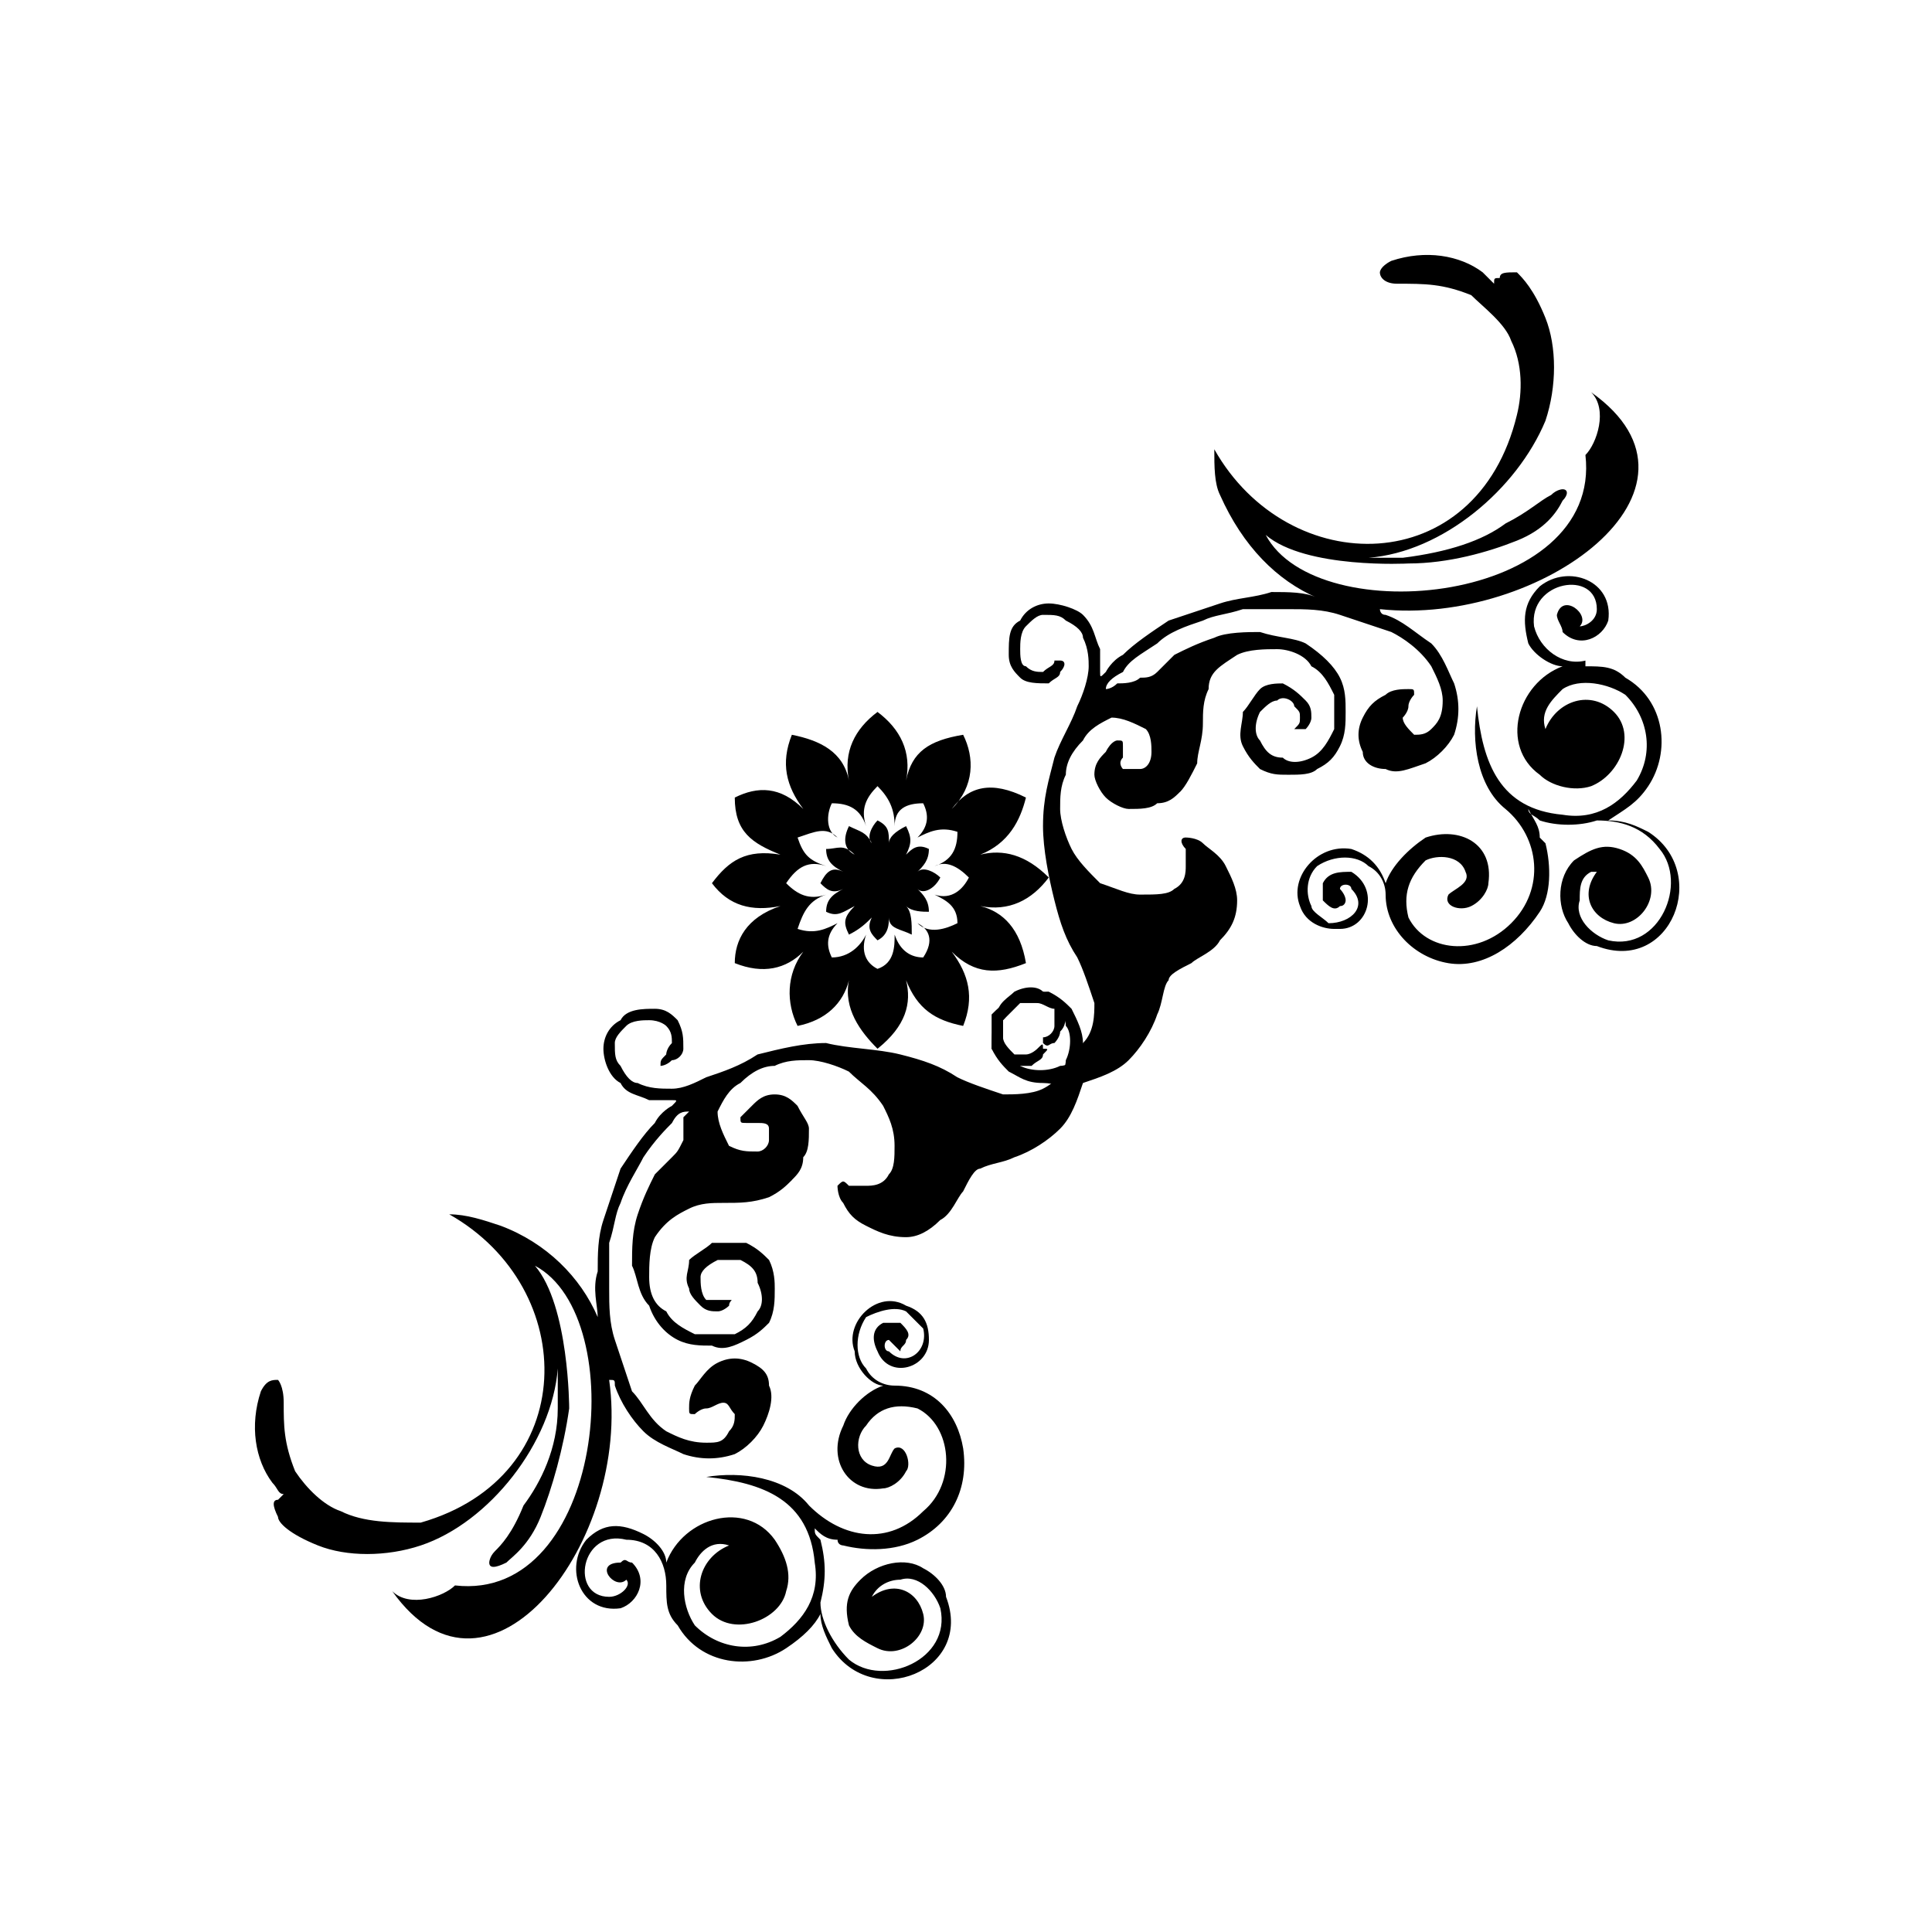
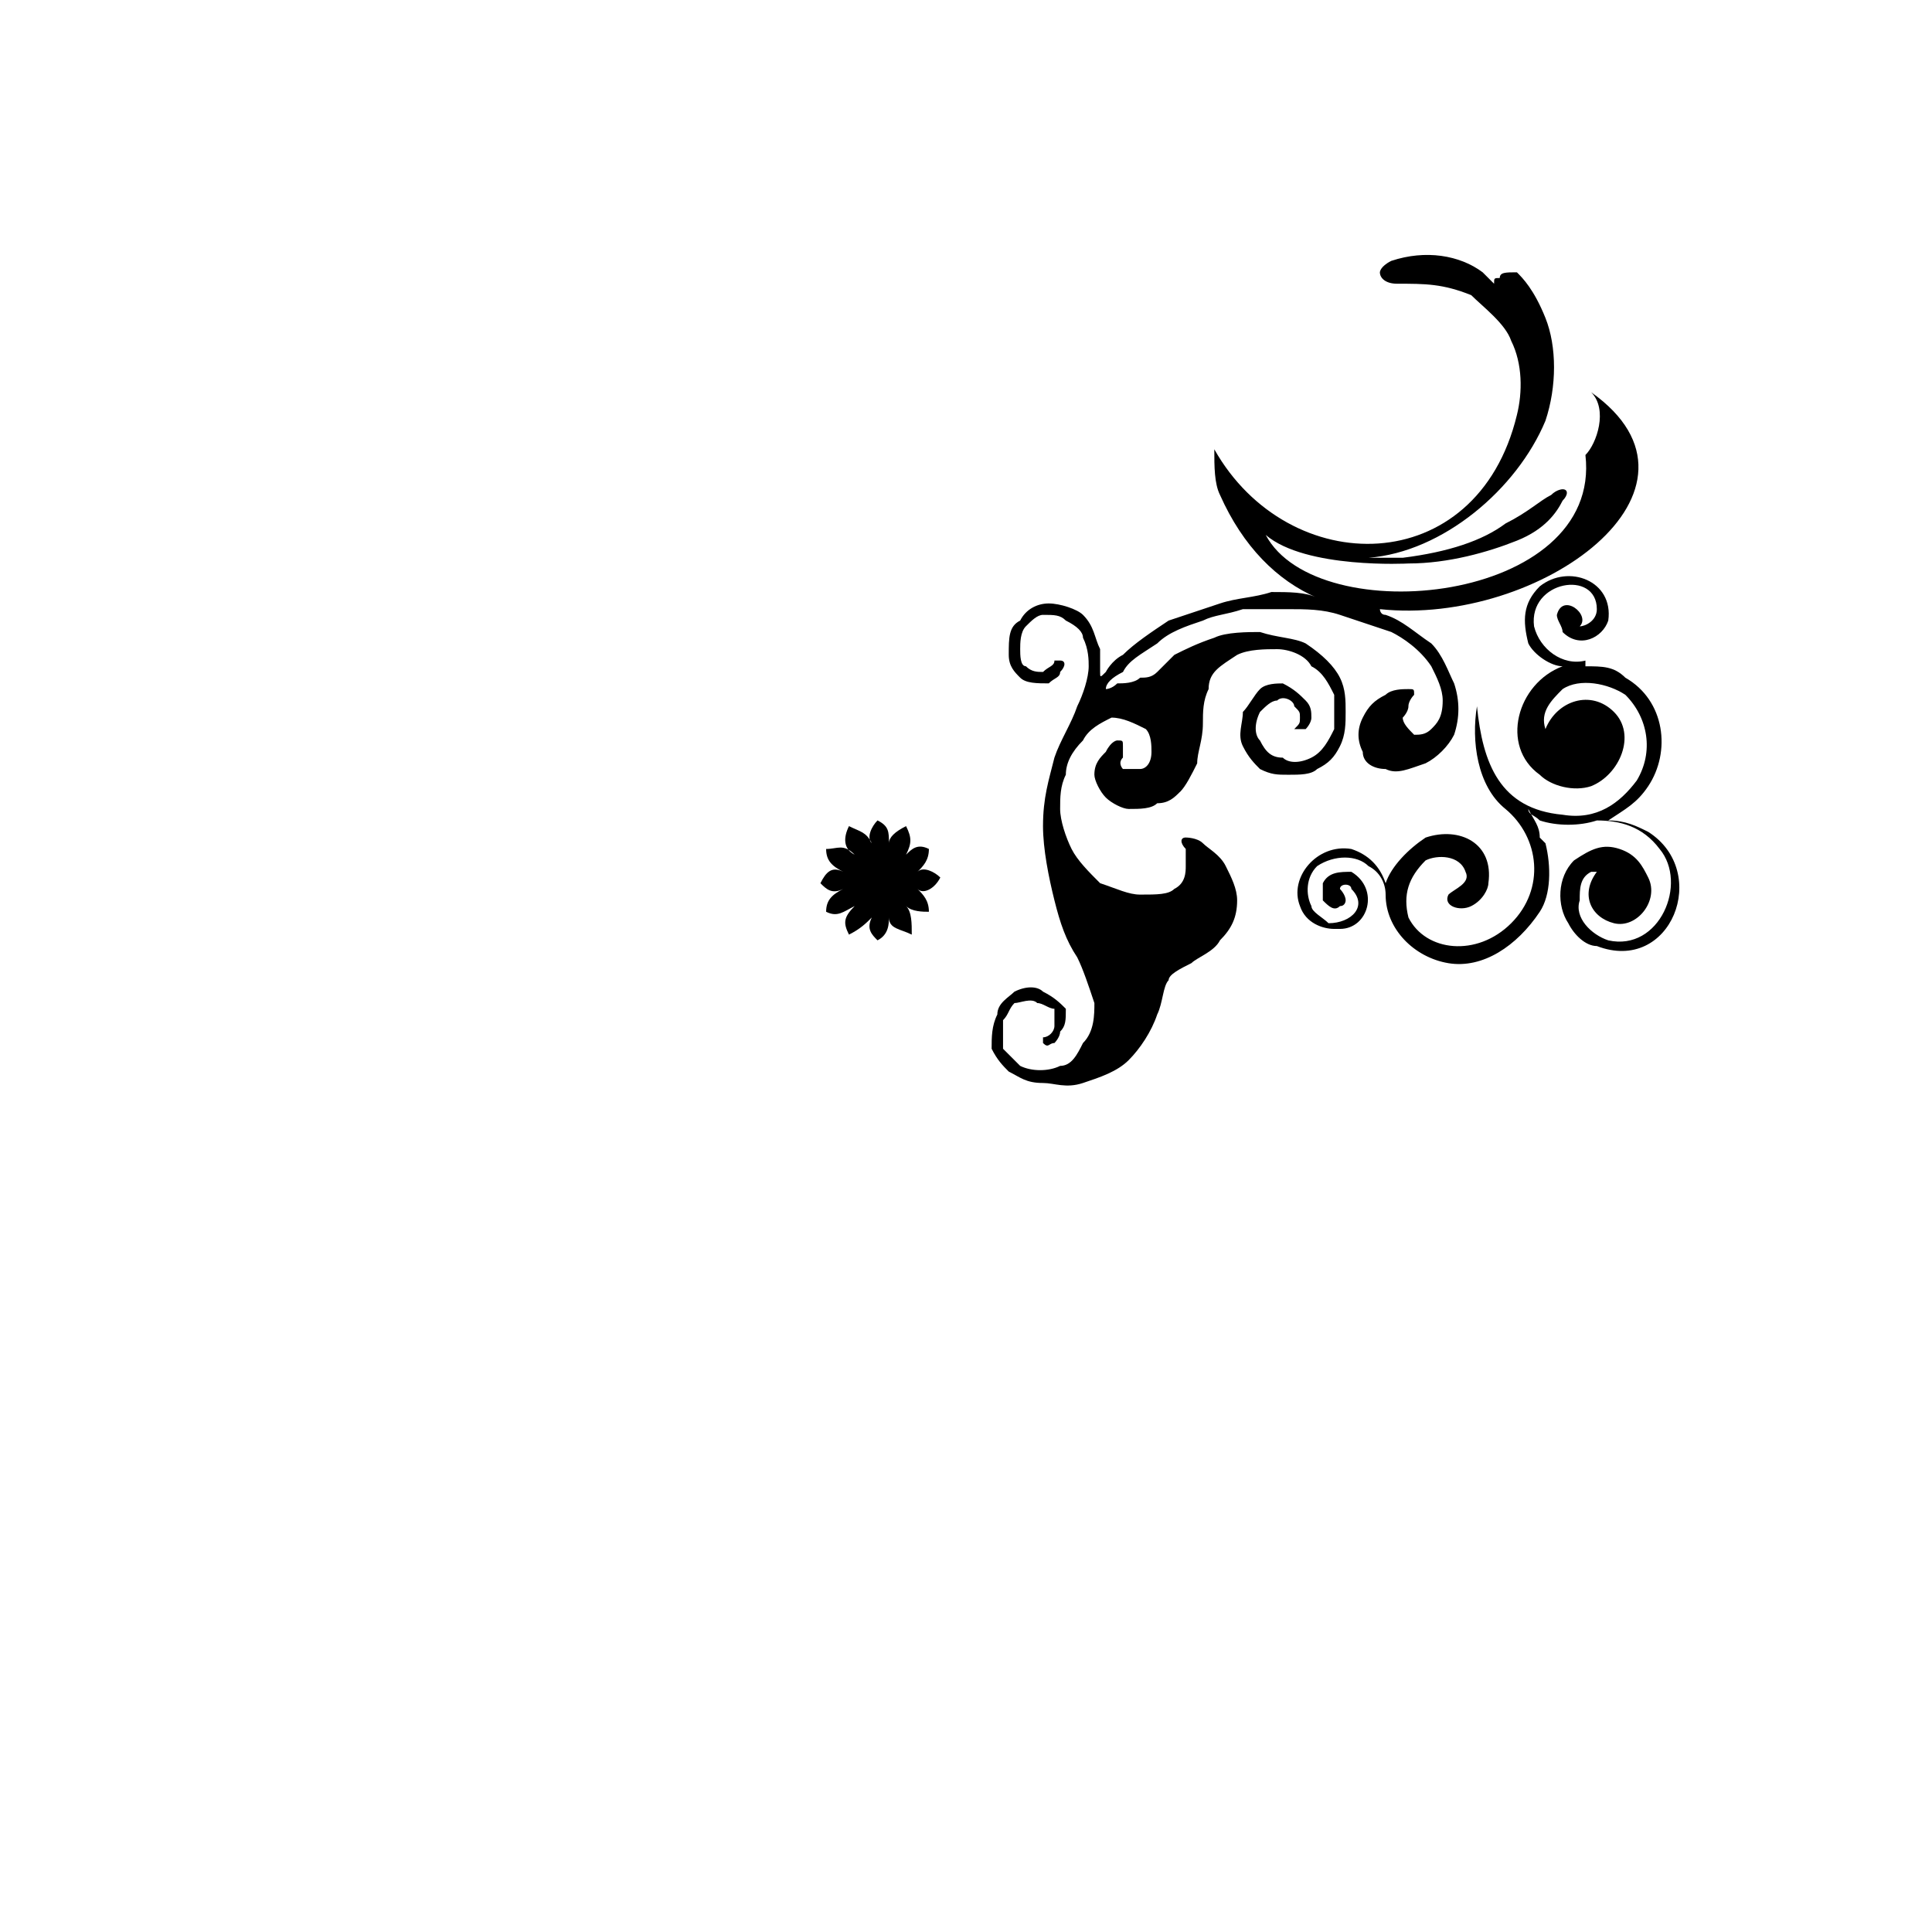
<svg xmlns="http://www.w3.org/2000/svg" fill="#000000" width="800px" height="800px" version="1.1" viewBox="144 144 512 512">
  <g fill-rule="evenodd">
    <path d="m456.73 353.86c1.512-1.512 3.027-4.539 4.539-7.566 0-3.027 1.512-6.051 1.512-10.59 0-3.027 0-6.051 1.512-9.078 0-4.539 3.027-6.051 7.566-9.078 3.027-1.512 7.566-1.512 10.59-1.512 3.027 0 7.566 1.512 9.078 4.539 3.027 1.512 4.539 4.539 6.051 7.566v9.078c-1.512 3.027-3.027 6.051-6.051 7.566-3.027 1.512-6.051 1.512-7.566 0-3.027 0-4.539-1.512-6.051-4.539-1.512-1.512-1.512-4.539 0-7.566 1.512-1.512 3.027-3.027 4.539-3.027 1.512-1.512 4.539 0 4.539 1.512 1.512 1.512 1.512 1.512 1.512 3.027 0 1.512 0 1.512-1.512 3.027h3.027s1.512-1.512 1.512-3.027c0-1.512 0-3.027-1.512-4.539-1.512-1.512-3.027-3.027-6.051-4.539-1.512 0-4.539 0-6.051 1.512-1.512 1.512-3.027 4.539-4.539 6.051 0 3.027-1.512 6.051 0 9.078 1.512 3.027 3.027 4.539 4.539 6.051 3.027 1.512 4.539 1.512 7.566 1.512s6.051 0 7.566-1.512c3.027-1.512 4.539-3.027 6.051-6.051 1.512-3.027 1.512-6.051 1.512-9.078s0-6.051-1.512-9.078c-1.512-3.027-4.539-6.051-9.078-9.078-3.027-1.512-7.566-1.512-12.105-3.027-3.027 0-9.078 0-12.105 1.512-4.539 1.512-7.566 3.027-10.59 4.539-1.512 1.512-3.027 3.027-4.539 4.539-1.512 1.512-3.027 1.512-4.539 1.512-1.512 1.512-4.539 1.512-6.051 1.512-1.512 1.512-3.027 1.512-3.027 1.512 0-1.512 1.512-3.027 4.539-4.539 1.512-3.027 4.539-4.539 9.078-7.566 3.027-3.027 7.566-4.539 12.105-6.051 3.027-1.512 6.051-1.512 10.59-3.027h12.105c4.539 0 9.078 0 13.617 1.512 4.539 1.512 9.078 3.027 13.617 4.539 3.027 1.512 7.566 4.539 10.59 9.078 1.512 3.027 3.027 6.051 3.027 9.078 0 4.539-1.512 6.051-3.027 7.566-1.512 1.512-3.027 1.512-4.539 1.512-1.512-1.512-3.027-3.027-3.027-4.539 0 0 1.512-1.512 1.512-3.027 0-1.512 1.512-3.027 1.512-3.027 0-1.512 0-1.512-1.512-1.512-1.512 0-4.539 0-6.051 1.512-3.027 1.512-4.539 3.027-6.051 6.051-1.512 3.027-1.512 6.051 0 9.078 0 3.027 3.027 4.539 6.051 4.539 3.027 1.512 6.051 0 10.59-1.512 3.027-1.512 6.051-4.539 7.566-7.566 1.512-4.539 1.512-9.078 0-13.617-1.512-3.027-3.027-7.566-6.051-10.59-4.539-3.027-7.566-6.051-12.105-7.566-1.512 0-1.512-1.512-1.512-1.512 42.363 4.539 92.289-31.773 55.98-57.492 4.539 4.539 1.512 13.617-1.512 16.641 4.539 39.336-71.109 46.902-84.727 21.18 10.59 9.078 37.824 7.566 37.824 7.566 10.59 0 21.18-3.027 28.746-6.051 7.566-3.027 10.59-7.566 12.105-10.59 1.512-1.512 1.512-3.027 0-3.027 0 0-1.512 0-3.027 1.512-3.027 1.512-6.051 4.539-12.105 7.566-6.051 4.539-15.129 7.566-27.234 9.078h-15.129 6.051c19.668-1.512 39.336-18.156 46.902-36.312 3.027-9.078 3.027-19.668 0-27.234-3.027-7.566-6.051-10.59-7.566-12.105-3.027 0-4.539 0-4.539 1.512-1.512 0-1.512 0-1.512 1.512l-3.027-3.027c-6.051-4.539-15.129-6.051-24.207-3.027-3.027 1.512-3.027 3.027-3.027 3.027 0 1.512 1.512 3.027 4.539 3.027 7.566 0 12.105 0 19.668 3.027 3.027 3.027 9.078 7.566 10.59 12.105 3.027 6.051 3.027 13.617 1.512 19.668-10.59 43.875-60.52 43.875-80.188 9.078 0 4.539 0 9.078 1.512 12.105 6.051 13.617 15.129 22.695 25.719 27.234-3.027-1.512-7.566-1.512-12.105-1.512-4.539 1.512-9.078 1.512-13.617 3.027-4.539 1.512-9.078 3.027-13.617 4.539-4.539 3.027-9.078 6.051-12.105 9.078-3.027 1.512-4.539 4.539-4.539 4.539-1.512 1.512-1.512 1.512-1.512 0v-6.051c-1.512-3.027-1.512-6.051-4.539-9.078-1.512-1.512-6.051-3.027-9.078-3.027-3.027 0-6.051 1.512-7.566 4.539-3.027 1.512-3.027 4.539-3.027 9.078 0 3.027 1.512 4.539 3.027 6.051 1.512 1.512 4.539 1.512 7.566 1.512 1.512-1.512 3.027-1.512 3.027-3.027 1.512-1.512 1.512-3.027 0-3.027h-1.512c0 1.512-1.512 1.512-3.027 3.027-1.512 0-3.027 0-4.539-1.512-1.512 0-1.512-3.027-1.512-4.539s0-4.539 1.512-6.051c1.512-1.512 3.027-3.027 4.539-3.027 3.027 0 4.539 0 6.051 1.512 3.027 1.512 4.539 3.027 4.539 4.539 1.512 3.027 1.512 6.051 1.512 7.566 0 3.027-1.512 7.566-3.027 10.59-1.512 4.539-4.539 9.078-6.051 13.617-1.512 6.051-3.027 10.59-3.027 18.156 0 6.051 1.512 13.617 3.027 19.668 1.512 6.051 3.027 10.59 6.051 15.129 1.512 3.027 3.027 7.566 4.539 12.105 0 3.027 0 7.566-3.027 10.59-1.512 3.027-3.027 6.051-6.051 6.051-3.027 1.512-7.566 1.512-10.59 0l-4.539-4.539v-7.566c1.512-1.512 1.512-3.027 3.027-4.539 1.512 0 4.539-1.512 6.051 0 1.512 0 3.027 1.512 4.539 1.512v4.539c0 1.512-1.512 3.027-3.027 3.027v1.512c1.512 1.512 1.512 0 3.027 0 0 0 1.512-1.512 1.512-3.027 1.512-1.512 1.512-3.027 1.512-6.051-1.512-1.512-3.027-3.027-6.051-4.539-1.512-1.512-4.539-1.512-7.566 0-1.512 1.512-4.539 3.027-4.539 6.051-1.512 3.027-1.512 6.051-1.512 9.078 1.512 3.027 3.027 4.539 4.539 6.051 3.027 1.512 4.539 3.027 9.078 3.027 3.027 0 6.051 1.512 10.59 0 4.539-1.512 9.078-3.027 12.105-6.051 3.027-3.027 6.051-7.566 7.566-12.105 1.512-3.027 1.512-7.566 3.027-9.078 0-1.512 3.027-3.027 6.051-4.539 1.512-1.512 6.051-3.027 7.566-6.051 3.027-3.027 4.539-6.051 4.539-10.59 0-3.027-1.512-6.051-3.027-9.078-1.512-3.027-4.539-4.539-6.051-6.051-1.512-1.512-4.539-1.512-4.539-1.512-1.512 0-1.512 1.512 0 3.027v4.539c0 1.512 0 4.539-3.027 6.051-1.512 1.512-4.539 1.512-9.078 1.512-3.027 0-6.051-1.512-10.59-3.027-3.027-3.027-6.051-6.051-7.566-9.078-1.512-3.027-3.027-7.566-3.027-10.59 0-3.027 0-6.051 1.512-9.078 0-3.027 1.512-6.051 4.539-9.078 1.512-3.027 4.539-4.539 7.566-6.051 3.027 0 6.051 1.512 9.078 3.027 1.512 1.512 1.512 4.539 1.512 6.051 0 3.027-1.512 4.539-3.027 4.539h-4.539s-1.512-1.512 0-3.027v-3.027c0-1.512 0-1.512-1.512-1.512 0 0-1.512 0-3.027 3.027-1.512 1.512-3.027 3.027-3.027 6.051 0 1.512 1.512 4.539 3.027 6.051 1.512 1.512 4.539 3.027 6.051 3.027 3.027 0 6.051 0 7.566-1.512 3.027 0 4.539-1.512 6.051-3.027z" />
    <path d="m558.1 359.91c9.078 1.512 15.129-3.027 19.668-9.078 4.539-7.566 3.027-16.641-3.027-22.695-4.539-3.027-12.105-4.539-16.641-1.512-3.027 3.027-6.051 6.051-4.539 10.59 3.027-7.566 12.105-10.59 18.156-4.539s1.512 16.641-6.051 19.668c-4.539 1.512-10.59 0-13.617-3.027-10.59-7.566-6.051-24.207 6.051-28.746-3.027 0-7.566-3.027-9.078-6.051-1.512-6.051-1.512-10.59 3.027-15.129 7.566-6.051 19.668-1.512 18.156 9.078-1.512 4.539-7.566 7.566-12.105 3.027 0-1.512-1.512-3.027-1.512-4.539 1.512-6.051 9.078 0 6.051 3.027 1.512 0 4.539-1.512 4.539-4.539 0-10.59-18.156-7.566-16.641 4.539 1.512 6.051 7.566 10.59 13.617 9.078v1.512c4.539 0 7.566 0 10.59 3.027 10.59 6.051 12.105 19.668 6.051 28.746-3.027 4.539-6.051 6.051-10.59 9.078 4.539 0 7.566 1.512 10.59 3.027 16.641 10.59 6.051 37.824-13.617 30.258-3.027 0-6.051-3.027-7.566-6.051-3.027-4.539-3.027-12.105 1.512-16.641 4.539-3.027 7.566-4.539 12.105-3.027 4.539 1.512 6.051 4.539 7.566 7.566 3.027 6.051-3.027 13.617-9.078 12.105-6.051-1.512-9.078-7.566-4.539-13.617h-1.512c-3.027 1.512-3.027 4.539-3.027 7.566-1.512 4.539 3.027 9.078 7.566 10.59 13.617 3.027 21.18-15.129 13.617-24.207-4.539-6.051-10.59-7.566-16.641-7.566-4.539 1.512-10.59 1.512-15.129 0-1.512-1.512-3.027-1.512-3.027-3.027 1.512 3.027 3.027 4.539 3.027 7.566l1.512 1.512c1.512 6.051 1.512 13.617-1.512 18.156-6.051 9.078-15.129 15.129-24.207 13.617s-16.641-9.078-16.641-18.156c0-3.027-1.512-6.051-4.539-7.566-3.027-3.027-9.078-3.027-13.617 0-3.027 3.027-3.027 7.566-1.512 10.59 0 1.512 3.027 3.027 4.539 4.539 6.051 0 10.59-4.539 6.051-9.078 0-1.512-3.027-1.512-3.027 0 0 0 1.512 1.512 1.512 3.027 0 0 0 1.512-1.512 1.512-1.512 1.512-3.027 0-4.539-1.512v-4.539c1.512-3.027 4.539-3.027 7.566-3.027 7.566 4.539 4.539 15.129-3.027 15.129h-1.512c-3.027 0-7.566-1.512-9.078-6.051-3.027-7.566 4.539-16.641 13.617-15.129 4.539 1.512 7.566 4.539 9.078 9.078 1.512-4.539 6.051-9.078 10.59-12.105 9.078-3.027 18.156 1.512 16.641 12.105 0 1.512-1.512 4.539-4.539 6.051-3.027 1.512-7.566 0-6.051-3.027 1.512-1.512 6.051-3.027 4.539-6.051-1.512-4.539-7.566-4.539-10.59-3.027-4.539 4.539-6.051 9.078-4.539 15.129 4.539 9.078 18.156 10.59 27.234 1.512 9.078-9.078 7.566-22.695-1.512-30.258-7.566-6.051-9.078-18.156-7.566-27.234 1.512 15.129 6.051 27.234 22.695 28.746z" />
-     <path d="m376.55 332.67c6.051 4.539 9.078 10.59 7.566 18.156 1.512-7.566 6.051-10.59 15.129-12.105 3.027 6.051 3.027 13.617-3.027 19.668 4.539-6.051 10.59-7.566 19.668-3.027-1.512 6.051-4.539 12.105-12.105 15.129 6.051-1.512 12.105 0 18.156 6.051-4.539 6.051-10.59 9.078-18.156 7.566 6.051 1.512 10.59 6.051 12.105 15.129-7.566 3.027-13.617 3.027-19.668-3.027 4.539 6.051 6.051 12.105 3.027 19.668-7.566-1.512-12.105-4.539-15.129-12.105 1.512 6.051 0 12.105-7.566 18.156-4.539-4.539-9.078-10.59-7.566-18.156-1.512 6.051-6.051 10.59-13.617 12.105-3.027-6.051-3.027-13.617 1.512-19.668-4.539 4.539-10.59 6.051-18.156 3.027 0-6.051 3.027-12.105 12.105-15.129-7.566 1.512-13.617 0-18.156-6.051 4.539-6.051 9.078-9.078 18.156-7.566-7.566-3.027-12.105-6.051-12.105-15.129 6.051-3.027 12.105-3.027 18.156 3.027-4.539-6.051-6.051-12.105-3.027-19.668 7.566 1.512 13.617 4.539 15.129 12.105-1.512-7.566 1.512-13.617 7.566-18.156zm0 19.668c3.027 3.027 4.539 6.051 4.539 10.59 0-4.539 3.027-6.051 7.566-6.051 1.512 3.027 1.512 6.051-1.512 9.078 3.027-1.512 6.051-3.027 10.59-1.512 0 4.539-1.512 7.566-6.051 9.078 3.027-1.512 6.051 0 9.078 3.027-1.512 3.027-4.539 6.051-9.078 4.539 3.027 1.512 6.051 3.027 6.051 7.566-3.027 1.512-7.566 3.027-10.59 0 3.027 1.512 4.539 4.539 1.512 9.078-3.027 0-6.051-1.512-7.566-6.051 0 3.027 0 7.566-4.539 9.078-3.027-1.512-4.539-4.539-3.027-9.078-1.512 3.027-4.539 6.051-9.078 6.051-1.512-3.027-1.512-6.051 1.512-9.078-3.027 1.512-6.051 3.027-10.59 1.512 1.512-4.539 3.027-7.566 7.566-9.078-4.539 1.512-7.566 0-10.59-3.027 3.027-4.539 6.051-6.051 10.59-4.539-4.539-1.512-6.051-3.027-7.566-7.566 4.539-1.512 7.566-3.027 10.59 0-3.027-1.512-3.027-6.051-1.512-9.078 4.539 0 7.566 1.512 9.078 6.051-1.512-4.539 0-7.566 3.027-10.59z" />
    <path d="m376.55 361.42c3.027 1.512 3.027 3.027 3.027 6.051 0-1.512 1.512-3.027 4.539-4.539 1.512 3.027 1.512 4.539 0 7.566 1.512-1.512 3.027-3.027 6.051-1.512 0 3.027-1.512 4.539-3.027 6.051 1.512-1.512 4.539 0 6.051 1.512-1.512 3.027-4.539 4.539-6.051 3.027 1.512 1.512 3.027 3.027 3.027 6.051-1.512 0-4.539 0-6.051-1.512 1.512 1.512 1.512 4.539 1.512 7.566-3.027-1.512-6.051-1.512-6.051-4.539 0 1.512 0 4.539-3.027 6.051-1.512-1.512-3.027-3.027-1.512-6.051-1.512 1.512-3.027 3.027-6.051 4.539-1.512-3.027-1.512-4.539 1.512-7.566-3.027 1.512-4.539 3.027-7.566 1.512 0-3.027 1.512-4.539 4.539-6.051-3.027 1.512-4.539 0-6.051-1.512 1.512-3.027 3.027-4.539 6.051-3.027-3.027-1.512-4.539-3.027-4.539-6.051 3.027 0 4.539-1.512 7.566 1.512-3.027-1.512-3.027-4.539-1.512-7.566 3.027 1.512 4.539 1.512 6.051 4.539-1.512-1.512 0-4.539 1.512-6.051z" />
-     <path d="m353.86 456.73c-1.512 1.512-3.027 3.027-6.051 4.539-4.539 1.512-7.566 1.512-12.105 1.512-3.027 0-6.051 0-9.078 1.512s-6.051 3.027-9.078 7.566c-1.512 3.027-1.512 7.566-1.512 10.59 0 4.539 1.512 7.566 4.539 9.078 1.512 3.027 4.539 4.539 7.566 6.051h10.59c3.027-1.512 4.539-3.027 6.051-6.051 1.512-1.512 1.512-4.539 0-7.566 0-3.027-1.512-4.539-4.539-6.051h-6.051c-3.027 1.512-4.539 3.027-4.539 4.539s0 4.539 1.512 6.051h3.027 3.027v0c1.512 0 0 0 0 1.512 0 0-1.512 1.512-3.027 1.512-1.512 0-3.027 0-4.539-1.512-1.512-1.512-3.027-3.027-3.027-4.539-1.512-3.027 0-4.539 0-7.566 1.512-1.512 4.539-3.027 6.051-4.539h9.078c3.027 1.512 4.539 3.027 6.051 4.539 1.512 3.027 1.512 6.051 1.512 7.566 0 3.027 0 6.051-1.512 9.078-1.512 1.512-3.027 3.027-6.051 4.539-3.027 1.512-6.051 3.027-9.078 1.512-3.027 0-6.051 0-9.078-1.512s-6.051-4.539-7.566-9.078c-3.027-3.027-3.027-7.566-4.539-10.59 0-4.539 0-9.078 1.512-13.617 1.512-4.539 3.027-7.566 4.539-10.59 1.512-1.512 3.027-3.027 4.539-4.539 1.512-1.512 1.512-1.512 3.027-4.539v-6.051l1.512-1.512c-1.512 0-3.027 0-4.539 3.027-1.512 1.512-4.539 4.539-7.566 9.078-1.512 3.027-4.539 7.566-6.051 12.105-1.512 3.027-1.512 6.051-3.027 10.59v12.105c0 4.539 0 9.078 1.512 13.617 1.512 4.539 3.027 9.078 4.539 13.617 3.027 3.027 4.539 7.566 9.078 10.59 3.027 1.512 6.051 3.027 10.59 3.027 3.027 0 4.539 0 6.051-3.027 1.512-1.512 1.512-3.027 1.512-4.539-1.512-1.512-1.512-3.027-3.027-3.027-1.512 0-3.027 1.512-4.539 1.512-1.512 0-3.027 1.512-3.027 1.512-1.512 0-1.512 0-1.512-1.512 0-1.512 0-3.027 1.512-6.051 1.512-1.512 3.027-4.539 6.051-6.051 3.027-1.512 6.051-1.512 9.078 0 3.027 1.512 4.539 3.027 4.539 6.051 1.512 3.027 0 7.566-1.512 10.59-1.512 3.027-4.539 6.051-7.566 7.566-4.539 1.512-9.078 1.512-13.617 0-3.027-1.512-7.566-3.027-10.59-6.051-3.027-3.027-6.051-7.566-7.566-12.105 0-1.512 0-1.512-1.512-1.512 6.051 42.363-31.773 92.289-57.492 55.98 4.539 4.539 13.617 1.512 16.641-1.512 39.336 4.539 46.902-71.109 21.18-84.727 9.078 10.59 9.078 37.824 9.078 37.824-1.512 10.59-4.539 21.18-7.566 28.746s-7.566 10.59-9.078 12.105c-3.027 1.512-4.539 1.512-4.539 0 0 0 0-1.512 1.512-3.027 1.512-1.512 4.539-4.539 7.566-12.105 4.539-6.051 9.078-15.129 9.078-25.719v-15.129 4.539c-1.512 19.668-18.156 40.848-36.312 46.902-9.078 3.027-19.668 3.027-27.234 0-7.566-3.027-10.59-6.051-10.59-7.566-1.512-3.027-1.512-4.539 0-4.539l1.512-1.512c-1.512 0-1.512-1.512-3.027-3.027-4.539-6.051-6.051-15.129-3.027-24.207 1.512-3.027 3.027-3.027 4.539-3.027 0 0 1.512 1.512 1.512 6.051 0 6.051 0 10.59 3.027 18.156 3.027 4.539 7.566 9.078 12.105 10.59 6.051 3.027 13.617 3.027 21.18 3.027 42.363-12.105 42.363-62.031 7.566-81.699 4.539 0 9.078 1.512 13.617 3.027 12.105 4.539 21.18 13.617 25.719 24.207 0-3.027-1.512-7.566 0-12.105 0-4.539 0-9.078 1.512-13.617 1.512-4.539 3.027-9.078 4.539-13.617 3.027-4.539 6.051-9.078 9.078-12.105 1.512-3.027 4.539-4.539 4.539-4.539 1.512-1.512 1.512-1.512 0-1.512h-6.051c-3.027-1.512-6.051-1.512-7.566-4.539-3.027-1.512-4.539-6.051-4.539-9.078s1.512-6.051 4.539-7.566c1.512-3.027 6.051-3.027 9.078-3.027 3.027 0 4.539 1.512 6.051 3.027 1.512 3.027 1.512 4.539 1.512 7.566 0 1.512-1.512 3.027-3.027 3.027-1.512 1.512-3.027 1.512-3.027 1.512 0-1.512 0-1.512 1.512-3.027 0 0 0-1.512 1.512-3.027 0-1.512 0-3.027-1.512-4.539 0 0-1.512-1.512-4.539-1.512-1.512 0-4.539 0-6.051 1.512-1.512 1.512-3.027 3.027-3.027 4.539 0 3.027 0 4.539 1.512 6.051 1.512 3.027 3.027 4.539 4.539 4.539 3.027 1.512 6.051 1.512 9.078 1.512 3.027 0 6.051-1.512 9.078-3.027 4.539-1.512 9.078-3.027 13.617-6.051 6.051-1.512 12.105-3.027 18.156-3.027 6.051 1.512 13.617 1.512 19.668 3.027 6.051 1.512 10.59 3.027 15.129 6.051 3.027 1.512 7.566 3.027 12.105 4.539 3.027 0 7.566 0 10.59-1.512 3.027-1.512 6.051-4.539 6.051-7.566 1.512-3.027 1.512-7.566 0-9.078 0-3.027-3.027-4.539-4.539-6.051h-7.566l-4.539 4.539v4.539c0 1.512 1.512 3.027 3.027 4.539h3.027c1.512 0 3.027-1.512 3.027-1.512 1.512-1.512 1.512-1.512 1.512 0 1.512 0 1.512 0 0 1.512 0 1.512-1.512 1.512-3.027 3.027h-4.539c-3.027-1.512-4.539-3.027-6.051-4.539v-9.078c1.512-1.512 3.027-3.027 6.051-4.539 3.027-1.512 6.051-1.512 9.078-1.512 3.027 1.512 4.539 3.027 6.051 4.539 1.512 3.027 3.027 6.051 3.027 9.078 1.512 3.027 1.512 6.051 0 10.59-1.512 4.539-3.027 9.078-6.051 12.105-3.027 3.027-7.566 6.051-12.105 7.566-3.027 1.512-6.051 1.512-9.078 3.027-1.512 0-3.027 3.027-4.539 6.051-1.512 1.512-3.027 6.051-6.051 7.566-3.027 3.027-6.051 4.539-9.078 4.539-4.539 0-7.566-1.512-10.59-3.027-3.027-1.512-4.539-3.027-6.051-6.051-1.512-1.512-1.512-4.539-1.512-4.539 1.512-1.512 1.512-1.512 3.027 0h4.539c1.512 0 4.539 0 6.051-3.027 1.512-1.512 1.512-4.539 1.512-7.566 0-4.539-1.512-7.566-3.027-10.59-3.027-4.539-6.051-6.051-9.078-9.078-3.027-1.512-7.566-3.027-10.59-3.027-3.027 0-6.051 0-9.078 1.512-3.027 0-6.051 1.512-9.078 4.539-3.027 1.512-4.539 4.539-6.051 7.566 0 3.027 1.512 6.051 3.027 9.078 3.027 1.512 4.539 1.512 7.566 1.512 1.512 0 3.027-1.512 3.027-3.027v-3.027c0-1.512-1.512-1.512-3.027-1.512h-3.027c-1.512 0-1.512 0-1.512-1.512 0 0 1.512-1.512 3.027-3.027 1.512-1.512 3.027-3.027 6.051-3.027 3.027 0 4.539 1.512 6.051 3.027 1.512 3.027 3.027 4.539 3.027 6.051 0 3.027 0 6.051-1.512 7.566 0 3.027-1.512 4.539-3.027 6.051z" />
-     <path d="m359.91 558.1c1.512 9.078-3.027 15.129-9.078 19.668-7.566 4.539-16.641 3.027-22.695-3.027-3.027-4.539-4.539-12.105 0-16.641 1.512-3.027 4.539-6.051 9.078-4.539-7.566 3.027-10.59 12.105-4.539 18.156s18.156 1.512 19.668-6.051c1.512-4.539 0-9.078-3.027-13.617-7.566-10.59-24.207-6.051-28.746 6.051 0-3.027-3.027-6.051-6.051-7.566-6.051-3.027-10.59-3.027-15.129 1.512-6.051 7.566-1.512 19.668 9.078 18.156 4.539-1.512 7.566-7.566 3.027-12.105-1.512 0-1.512-1.512-3.027 0-7.566 0-1.512 7.566 1.512 4.539 1.512 1.512-1.512 4.539-4.539 4.539-10.59 0-7.566-18.156 4.539-15.129 7.566 0 10.59 6.051 10.59 12.105 0 4.539 0 7.566 3.027 10.59 6.051 10.59 19.668 12.105 28.746 6.051 4.539-3.027 7.566-6.051 9.078-9.078 0 3.027 1.512 6.051 3.027 9.078 10.59 16.641 37.824 6.051 30.258-13.617 0-3.027-3.027-6.051-6.051-7.566-4.539-3.027-12.105-1.512-16.641 3.027-3.027 3.027-4.539 6.051-3.027 12.105 1.512 3.027 4.539 4.539 7.566 6.051 6.051 3.027 13.617-3.027 12.105-9.078-1.512-6.051-7.566-9.078-13.617-4.539 1.512-3.027 4.539-4.539 7.566-4.539 4.539-1.512 9.078 3.027 10.59 7.566 3.027 13.617-15.129 21.18-24.207 13.617-4.539-4.539-7.566-10.59-7.566-15.129 1.512-6.051 1.512-10.59 0-16.641-1.512-1.512-1.512-1.512-1.512-3.027 1.512 1.512 3.027 3.027 6.051 3.027 0 1.512 1.512 1.512 1.512 1.512 6.051 1.512 13.617 1.512 19.668-1.512 9.078-4.539 13.617-13.617 12.105-24.207-1.512-9.078-7.566-16.641-18.156-16.641-3.027 0-6.051-1.512-7.566-4.539-3.027-3.027-3.027-9.078 0-13.617 3.027-1.512 7.566-3.027 10.59-1.512l4.539 4.539c1.512 6.051-4.539 10.59-9.078 6.051-1.512 0-1.512-3.027 0-3.027 0 0 1.512 1.512 3.027 3.027 0-1.512 1.512-1.512 1.512-3.027 1.512-1.512 0-3.027-1.512-4.539h-4.539c-3.027 1.512-3.027 4.539-1.512 7.566 3.027 7.566 13.617 4.539 13.617-3.027 0-4.539-1.512-7.566-6.051-9.078-7.566-4.539-16.641 4.539-13.617 12.105 0 4.539 4.539 9.078 7.566 9.078-4.539 1.512-9.078 6.051-10.59 10.59-4.539 9.078 1.512 18.156 10.59 16.641 1.512 0 4.539-1.512 6.051-4.539 1.512-1.512 0-7.566-3.027-6.051-1.512 1.512-1.512 6.051-6.051 4.539-4.539-1.512-4.539-7.566-1.512-10.59 3.027-4.539 7.566-6.051 13.617-4.539 9.078 4.539 10.59 19.668 1.512 27.234-9.078 9.078-21.18 7.566-30.258-1.512-6.051-7.566-18.156-9.078-27.234-7.566 15.129 1.512 27.234 6.051 28.746 22.695z" />
  </g>
</svg>